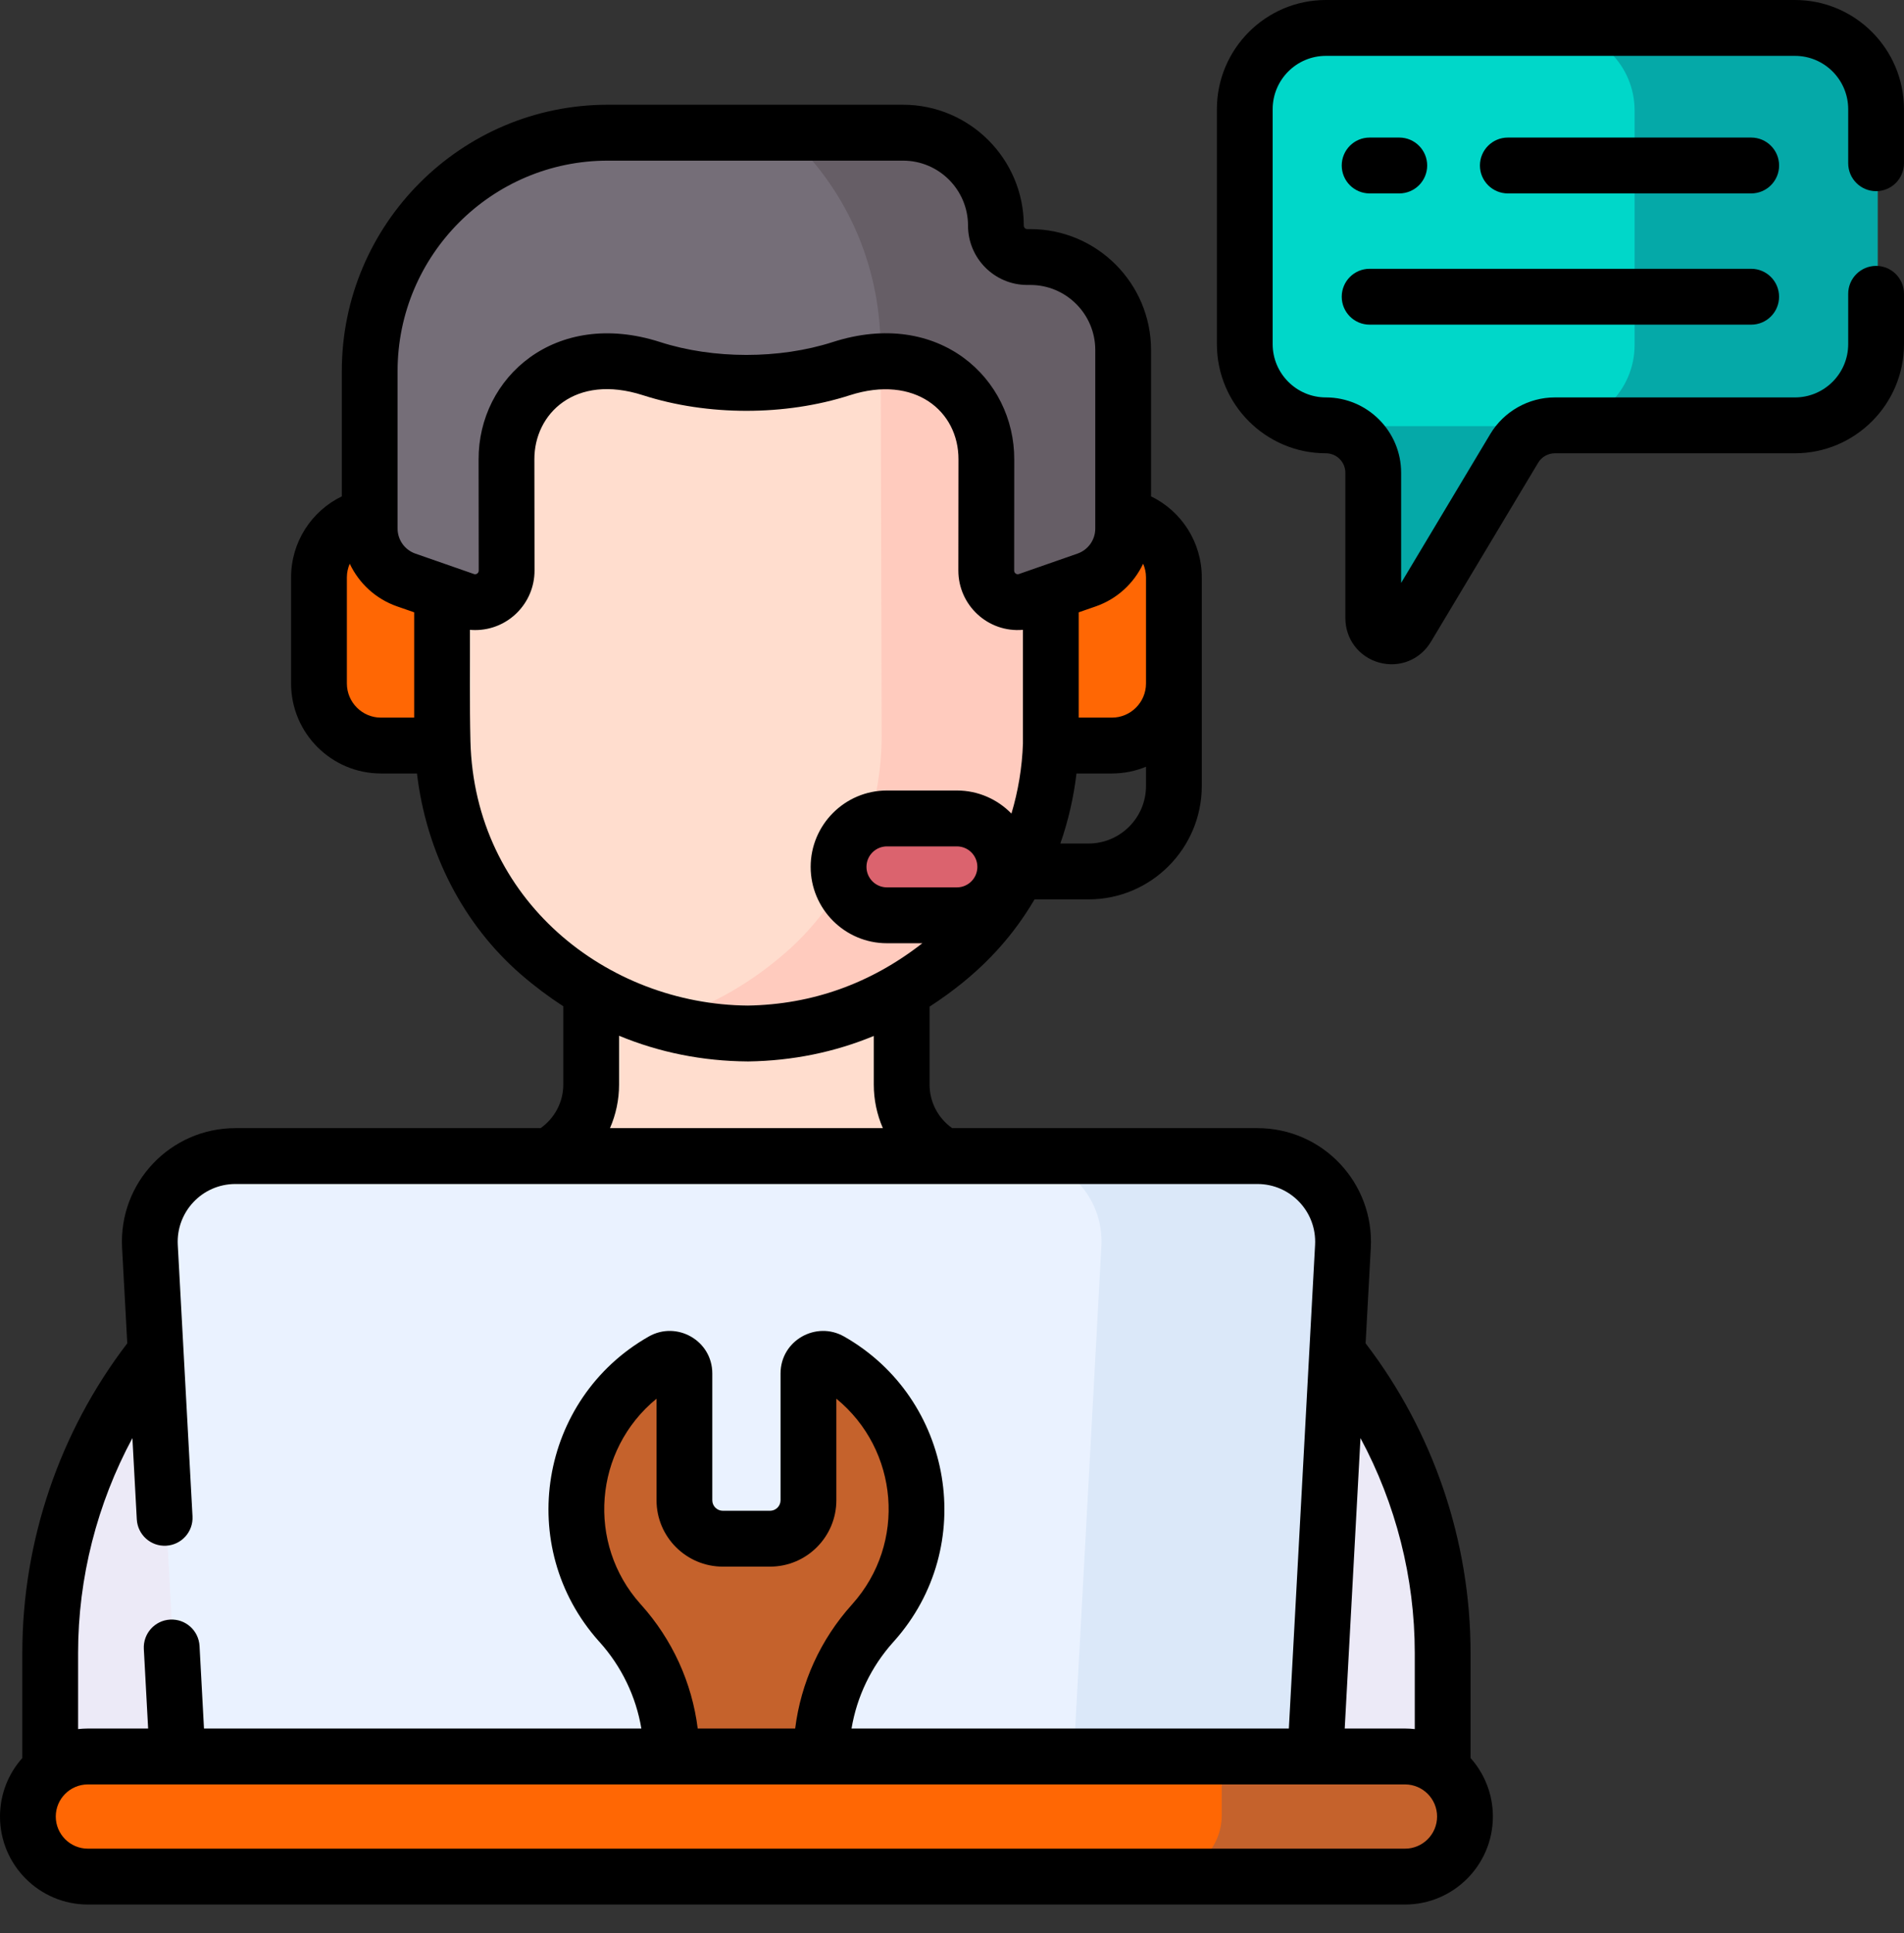
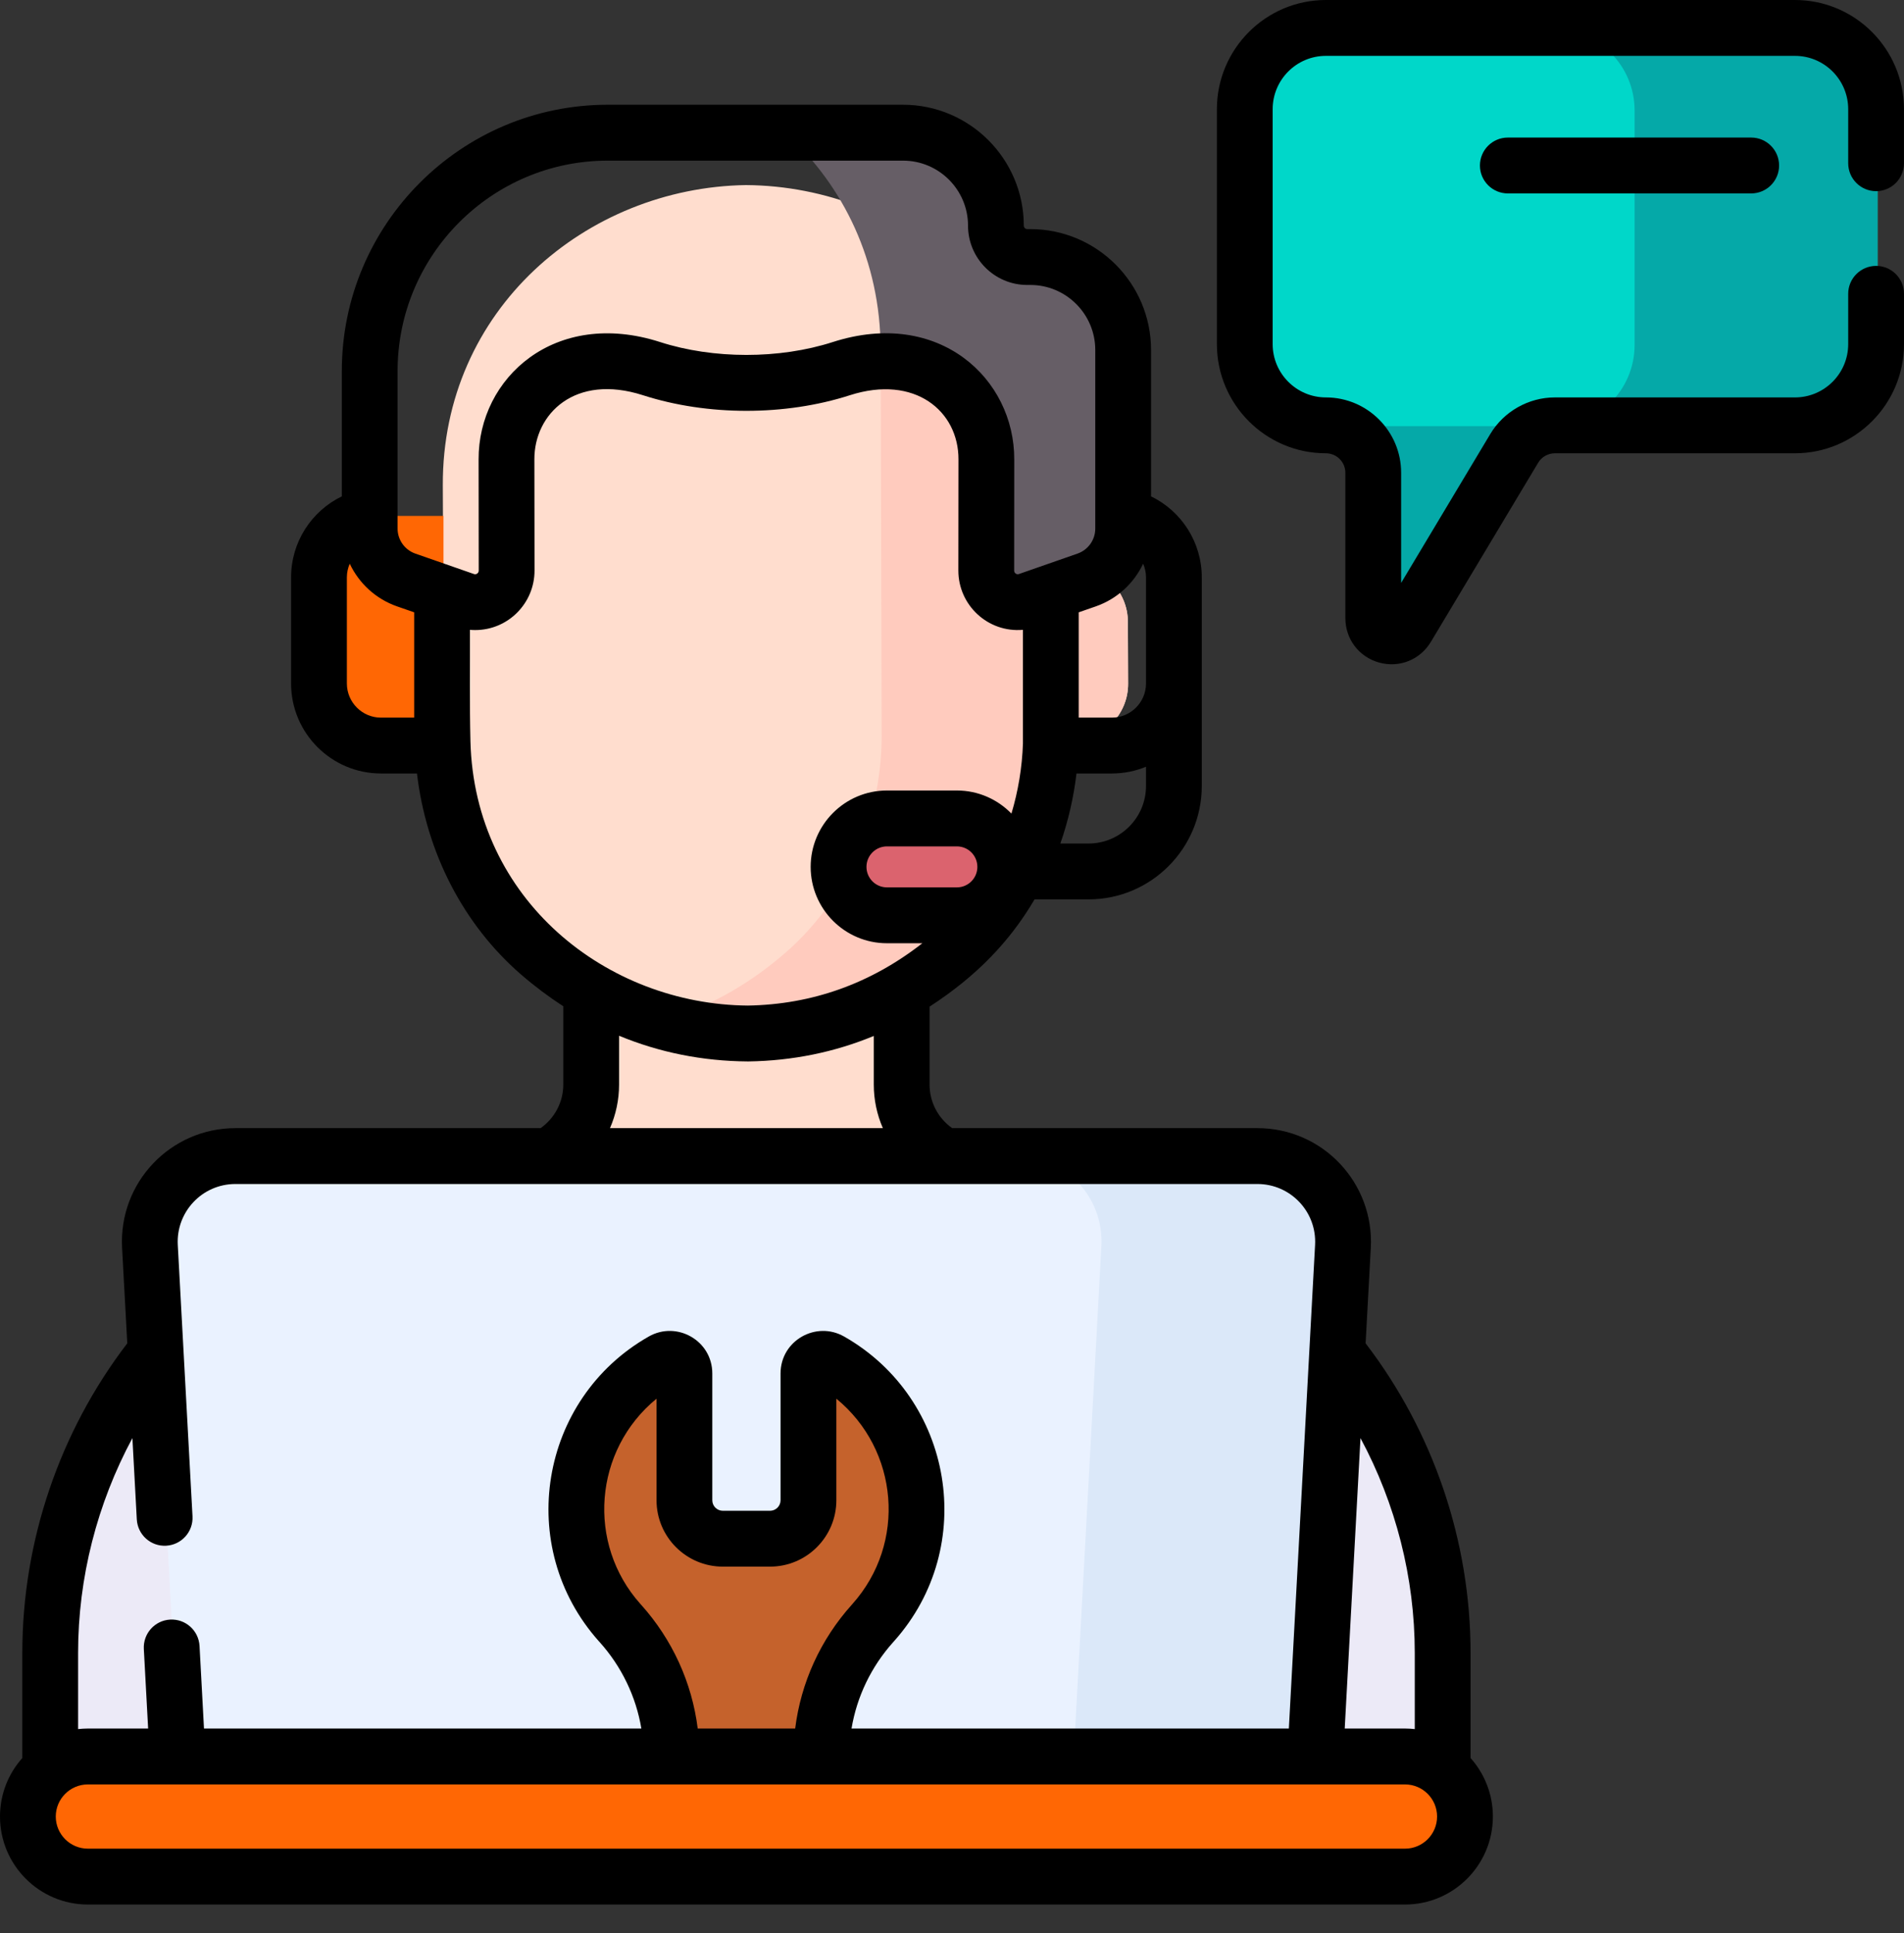
<svg xmlns="http://www.w3.org/2000/svg" width="65" height="66" viewBox="0 0 65 66" fill="none">
  <rect x="0" y="0" width="65" height="66" fill="#333333" stroke="none" />
  <path d="M61.328 1H45.314C43.785 1 42.545 2.24 42.545 3.769V11.778C42.545 13.307 43.785 14.547 45.314 14.547C46.207 14.547 46.931 15.271 46.931 16.164V21.117C46.931 21.746 47.759 21.975 48.083 21.436L51.743 15.333C52.035 14.845 52.561 14.547 53.13 14.547H61.328C62.857 14.547 64.097 13.307 64.097 11.778V3.769C64.097 2.24 62.857 1 61.328 1Z" fill="#00D7C9" />
  <path d="M61.329 1H53.034C54.564 1 55.803 2.24 55.803 3.769V11.778C55.803 13.307 54.564 14.547 53.034 14.547H45.315C46.208 14.547 46.932 15.271 46.932 16.164V21.117C46.932 21.746 47.76 21.975 48.083 21.436L51.743 15.332C52.035 14.845 52.562 14.547 53.13 14.547H61.329C62.858 14.547 64.097 13.307 64.097 11.778V3.769C64.097 2.24 62.858 1 61.329 1Z" fill="#05A9A8" />
  <path d="M33.08 39.742C31.775 39.491 30.831 38.349 30.831 37.02V29.404H20.231V37.02C20.231 38.378 19.251 39.499 17.982 39.742C17.982 39.742 33.797 39.88 33.08 39.742Z" fill="#FFDDCE" />
  <path d="M36.02 40.308C35.265 40.163 15.044 40.308 15.044 40.308C7.335 41.791 1.764 48.537 1.764 56.388V61.788C1.764 63.013 2.757 64.006 3.982 64.006H47.082C48.307 64.006 49.3 63.013 49.3 61.788V56.388C49.3 48.537 43.729 41.791 36.02 40.308Z" fill="#ECEAF7" />
  <path d="M44.87 61.436H6.194L5.168 42.536C5.078 40.862 6.41 39.455 8.087 39.455H42.977C44.654 39.455 45.986 40.862 45.895 42.536L44.87 61.436Z" fill="#EAF2FF" />
  <path d="M42.976 39.455H34.682C36.358 39.455 37.691 40.862 37.6 42.536L36.574 61.436H44.868L45.894 42.536C45.985 40.862 44.652 39.455 42.976 39.455Z" fill="#DBE8F9" />
  <path d="M48.013 59.922H3.047C1.917 59.922 1 60.839 1 61.969C1 63.1 1.917 64.017 3.047 64.017H48.013C49.144 64.017 50.06 63.1 50.06 61.969C50.06 60.839 49.144 59.922 48.013 59.922Z" fill="#FF6704" />
-   <path d="M48.014 59.922H41.708V61.969C41.708 63.1 40.791 64.017 39.66 64.017H48.014C49.145 64.017 50.062 63.1 50.062 61.969C50.062 60.839 49.145 59.922 48.014 59.922Z" fill="#C5622C" />
  <path d="M28.087 59.921C28.087 58.243 28.715 56.63 29.838 55.383C29.846 55.374 29.854 55.365 29.863 55.355C30.781 54.328 31.339 52.973 31.339 51.487C31.339 49.322 30.154 47.433 28.396 46.434C28.063 46.245 27.649 46.483 27.649 46.867V51.187C27.649 51.911 27.062 52.498 26.338 52.498H24.726C24.002 52.498 23.415 51.911 23.415 51.187V46.867C23.415 46.483 23 46.245 22.667 46.434C20.91 47.433 19.725 49.322 19.725 51.487C19.725 52.973 20.283 54.328 21.201 55.355C21.209 55.365 21.218 55.374 21.226 55.383C22.349 56.63 22.977 58.243 22.977 59.921H28.087Z" fill="#C5622C" />
  <path d="M36.615 19.331L35.907 19.334L35.895 16.48C35.87 10.5 30.936 6.357 25.464 6.318C20.016 6.403 15.093 10.566 15.117 16.569L15.126 18.581L15.129 19.423L14.421 19.426C13.383 19.431 12.544 20.287 12.549 21.337L12.558 23.447C12.562 24.498 13.407 25.346 14.446 25.342L15.157 25.339C15.227 28.101 16.385 30.754 18.464 32.551C20.138 33.997 22.487 35.256 25.584 35.278C28.681 35.23 31.02 33.951 32.682 32.49C34.746 30.676 35.882 28.012 35.929 25.25L36.64 25.247C37.678 25.243 38.517 24.387 38.512 23.336L38.504 21.227C38.499 20.175 37.654 19.327 36.615 19.331Z" fill="#FFDDCE" />
  <path d="M38.505 21.227C38.5 20.175 37.655 19.327 36.616 19.331L35.908 19.334L35.896 16.48C35.876 11.712 32.734 8.114 28.688 6.831C29.55 8.289 30.057 10.006 30.065 11.91L30.099 25.25C30.052 28.012 28.916 30.676 26.852 32.49C25.749 33.459 24.348 34.348 22.625 34.851C23.524 35.113 24.509 35.27 25.585 35.278C28.682 35.229 31.021 33.951 32.683 32.49C34.747 30.676 35.883 28.012 35.93 25.25L36.641 25.247C37.68 25.242 38.518 24.387 38.513 23.336L38.505 21.227Z" fill="#FFCBBE" />
-   <path d="M35.92 17.612V25.462H38.005C39.173 25.462 40.121 24.514 40.121 23.345V19.729C40.121 18.56 39.173 17.612 38.005 17.612H35.92Z" fill="#FF6704" />
  <path d="M15.14 17.612V25.462H13.056C11.887 25.462 10.94 24.514 10.94 23.345V19.729C10.94 18.56 11.887 17.612 13.056 17.612H15.14Z" fill="#FF6704" />
-   <path d="M35.224 8.809H35.117C34.526 8.809 34.047 8.33 34.047 7.74C34.047 5.99 32.629 4.571 30.879 4.571H20.795C16.308 4.571 12.67 8.209 12.67 12.697V18.067C12.67 18.855 13.169 19.558 13.914 19.817L15.915 20.514C16.615 20.758 17.346 20.237 17.345 19.497L17.34 15.71C17.332 13.869 18.801 12.37 20.62 12.362L20.66 12.361C21.217 12.359 21.767 12.446 22.294 12.615C23.226 12.914 24.192 13.096 25.171 13.092H25.892C26.871 13.096 27.837 12.914 28.769 12.615C29.295 12.446 29.846 12.359 30.402 12.361L30.442 12.362C32.261 12.37 33.73 13.869 33.722 15.71L33.718 19.497C33.717 20.238 34.448 20.758 35.148 20.514L37.148 19.817C37.893 19.558 38.392 18.855 38.392 18.067V11.978C38.392 10.228 36.974 8.809 35.224 8.809Z" fill="#756E78" />
  <path d="M35.224 8.809H35.117C34.526 8.809 34.047 8.33 34.047 7.74C34.047 5.99 32.629 4.571 30.879 4.571H26.857C28.797 6.361 30.051 8.903 30.064 11.91L30.065 12.372C30.177 12.365 30.289 12.361 30.402 12.361L30.442 12.362C32.261 12.37 33.729 13.869 33.722 15.71L33.718 19.497C33.717 20.238 34.448 20.758 35.147 20.514L37.148 19.817C37.893 19.558 38.392 18.855 38.392 18.067V11.978C38.392 10.228 36.973 8.809 35.224 8.809Z" fill="#665E66" />
  <path d="M32.716 31.248H30.327C29.415 31.248 28.676 30.509 28.676 29.597C28.676 28.685 29.415 27.946 30.327 27.946H32.716C33.628 27.946 34.367 28.685 34.367 29.597C34.367 30.509 33.628 31.248 32.716 31.248Z" fill="#DB636E" />
  <path d="M59.783 4.696H51.476C50.95 4.696 50.523 5.123 50.523 5.65C50.523 6.176 50.95 6.603 51.476 6.603H59.783C60.309 6.603 60.736 6.176 60.736 5.65C60.736 5.123 60.309 4.696 59.783 4.696Z" fill="black" />
-   <path d="M46.757 6.603H47.77C48.295 6.603 48.722 6.176 48.722 5.65C48.722 5.123 48.295 4.696 47.77 4.696H46.757C46.231 4.696 45.805 5.123 45.805 5.65C45.805 6.176 46.231 6.603 46.757 6.603Z" fill="black" />
-   <path d="M46.757 11.083H59.783C60.309 11.083 60.735 10.656 60.735 10.129C60.735 9.603 60.309 9.176 59.783 9.176H46.757C46.231 9.176 45.805 9.603 45.805 10.129C45.805 10.656 46.231 11.083 46.757 11.083Z" fill="black" />
  <path d="M50.203 56.423C50.203 52.614 48.933 48.877 46.62 45.858L46.797 42.603C46.917 40.387 45.161 38.512 42.927 38.512H32.505C32.025 38.172 31.734 37.621 31.734 37.026V34.364C33.35 33.317 34.485 32.123 35.318 30.703H37.161C39.293 30.703 41.027 28.966 41.027 26.831V19.71C41.027 18.509 40.333 17.447 39.295 16.945V11.947C39.295 9.672 37.447 7.821 35.175 7.821H35.068C35.003 7.821 34.951 7.768 34.951 7.703C34.951 5.427 33.102 3.576 30.83 3.576H20.746C15.741 3.576 11.669 7.654 11.669 12.667V16.945C10.631 17.447 9.937 18.509 9.937 19.71V23.332C9.937 25.026 11.314 26.405 13.006 26.405H14.235C14.553 29.1 15.816 31.561 17.793 33.272C18.257 33.673 18.736 34.032 19.23 34.352V37.026C19.23 37.619 18.938 38.171 18.456 38.512H8.037C5.821 38.512 4.047 40.369 4.168 42.602L4.345 45.858C2.032 48.877 0.762 52.614 0.762 56.423V60.015C0.288 60.546 0 61.246 0 62.012C0 63.669 1.346 65.016 3 65.016H47.965C49.619 65.016 50.965 63.669 50.965 62.012C50.965 61.246 50.676 60.546 50.203 60.015V56.423ZM48.298 56.423V59.027C48.189 59.015 48.078 59.008 47.965 59.008H45.907L46.445 49.093C47.65 51.334 48.298 53.86 48.298 56.423ZM39.025 19.244C39.087 19.388 39.123 19.545 39.123 19.71V23.332C39.123 23.975 38.6 24.498 37.959 24.498H36.826V20.903L37.413 20.699C38.139 20.445 38.71 19.911 39.025 19.244ZM32.668 30.293H30.278C29.893 30.293 29.58 29.979 29.58 29.593C29.58 29.207 29.893 28.894 30.278 28.894H32.668C33.053 28.894 33.366 29.207 33.366 29.593C33.366 29.979 33.053 30.293 32.668 30.293ZM37.161 28.796H36.199C36.467 28.03 36.652 27.228 36.75 26.405H37.959C38.37 26.405 38.764 26.323 39.123 26.175V26.832C39.123 27.915 38.243 28.796 37.161 28.796ZM13.573 12.667C13.573 8.706 16.791 5.484 20.747 5.484H30.83C32.052 5.484 33.047 6.479 33.047 7.703C33.047 8.82 33.954 9.728 35.069 9.728H35.175C36.397 9.728 37.391 10.724 37.391 11.947V18.045C37.391 18.429 37.148 18.771 36.786 18.898L34.785 19.596C34.705 19.624 34.622 19.565 34.622 19.479L34.625 15.689C34.637 12.924 32.051 10.512 28.429 11.677C26.607 12.264 24.352 12.262 22.536 11.677C18.951 10.524 16.327 12.893 16.339 15.686L16.343 19.479C16.343 19.566 16.258 19.624 16.18 19.596L14.178 18.898C13.816 18.771 13.573 18.429 13.573 18.045L13.573 12.667ZM11.842 23.332V19.71C11.842 19.545 11.877 19.388 11.94 19.244C12.255 19.911 12.826 20.445 13.552 20.699L14.139 20.903V24.498H13.006C12.364 24.498 11.842 23.975 11.842 23.332ZM16.06 25.304C16.029 24.05 16.048 22.719 16.043 21.501C16.102 21.506 16.16 21.509 16.219 21.509C17.351 21.509 18.25 20.588 18.248 19.476L18.243 15.681C18.237 14.133 19.624 12.743 21.953 13.493C24.161 14.203 26.81 14.201 29.011 13.493C31.231 12.779 32.728 14.036 32.721 15.684L32.717 19.476C32.716 20.658 33.725 21.605 34.922 21.501V25.381C34.894 26.205 34.758 27.009 34.529 27.774C34.056 27.289 33.397 26.986 32.668 26.986H30.278C28.843 26.986 27.675 28.156 27.675 29.593C27.675 31.03 28.843 32.2 30.278 32.2H31.488C29.73 33.574 27.73 34.291 25.532 34.328C20.725 34.289 16.198 30.733 16.06 25.304ZM21.134 37.026V35.358C22.511 35.928 23.979 36.224 25.53 36.235H25.536C25.541 36.235 25.546 36.235 25.551 36.235C27.061 36.212 28.49 35.919 29.83 35.365V37.026C29.83 37.547 29.939 38.051 30.14 38.512H20.824C21.025 38.05 21.134 37.546 21.134 37.026ZM4.52 49.093L4.67 51.867C4.699 52.393 5.148 52.797 5.672 52.767C6.197 52.739 6.6 52.29 6.572 51.764L6.069 42.499C6.008 41.372 6.901 40.419 8.037 40.419H42.927C44.055 40.419 44.957 41.364 44.895 42.499L44 59.008H29.07C29.252 57.919 29.741 56.895 30.496 56.055L30.523 56.025C33.405 52.796 32.543 47.746 28.817 45.626C27.861 45.082 26.647 45.761 26.647 46.888V51.215C26.647 51.413 26.486 51.574 26.288 51.574H24.676C24.478 51.574 24.317 51.413 24.317 51.215V46.888C24.317 45.763 23.105 45.081 22.147 45.626C18.411 47.752 17.566 52.803 20.444 56.028L20.469 56.055C21.223 56.895 21.713 57.919 21.895 59.008H6.964L6.812 56.189C6.783 55.663 6.334 55.26 5.809 55.289C5.284 55.317 4.882 55.767 4.91 56.292L5.057 59.008H3C2.887 59.008 2.776 59.015 2.666 59.027V56.423C2.666 53.86 3.315 51.334 4.52 49.093ZM23.819 59.008C23.624 57.446 22.955 55.971 21.884 54.779L21.861 54.754C20.021 52.693 20.268 49.506 22.413 47.748V51.215C22.413 52.465 23.428 53.481 24.677 53.481H26.288C27.536 53.481 28.552 52.465 28.552 51.215V47.748C30.683 49.494 30.956 52.679 29.101 54.756L29.081 54.779C28.009 55.971 27.341 57.446 27.146 59.008H23.819ZM47.965 63.109H3C2.396 63.109 1.904 62.617 1.904 62.012C1.904 61.408 2.396 60.916 3 60.916H47.965C48.569 60.916 49.06 61.407 49.06 62.012C49.06 62.617 48.569 63.109 47.965 63.109Z" fill="black" />
  <path d="M64.047 6.526C64.573 6.526 64.999 6.099 64.999 5.572V3.727C64.999 1.672 63.33 0 61.278 0H45.264C43.212 0 41.543 1.672 41.543 3.727V11.748C41.543 13.803 43.212 15.474 45.264 15.474C45.631 15.474 45.929 15.773 45.929 16.14V21.101C45.929 21.817 46.392 22.427 47.082 22.618C47.775 22.81 48.484 22.521 48.849 21.91L52.51 15.798C52.629 15.598 52.848 15.474 53.08 15.474H61.278C63.33 15.474 65 13.803 65 11.748V10.03C65 9.504 64.573 9.077 64.047 9.077C63.522 9.077 63.095 9.504 63.095 10.03V11.748C63.095 12.751 62.28 13.567 61.278 13.567H53.08C52.182 13.567 51.338 14.046 50.876 14.817L47.833 19.899V16.14C47.833 14.722 46.681 13.567 45.264 13.567C44.262 13.567 43.447 12.751 43.447 11.748V3.727C43.447 2.723 44.262 1.907 45.264 1.907H61.278C62.28 1.907 63.095 2.723 63.095 3.727V5.572C63.095 6.099 63.522 6.526 64.047 6.526Z" fill="black" />
</svg>